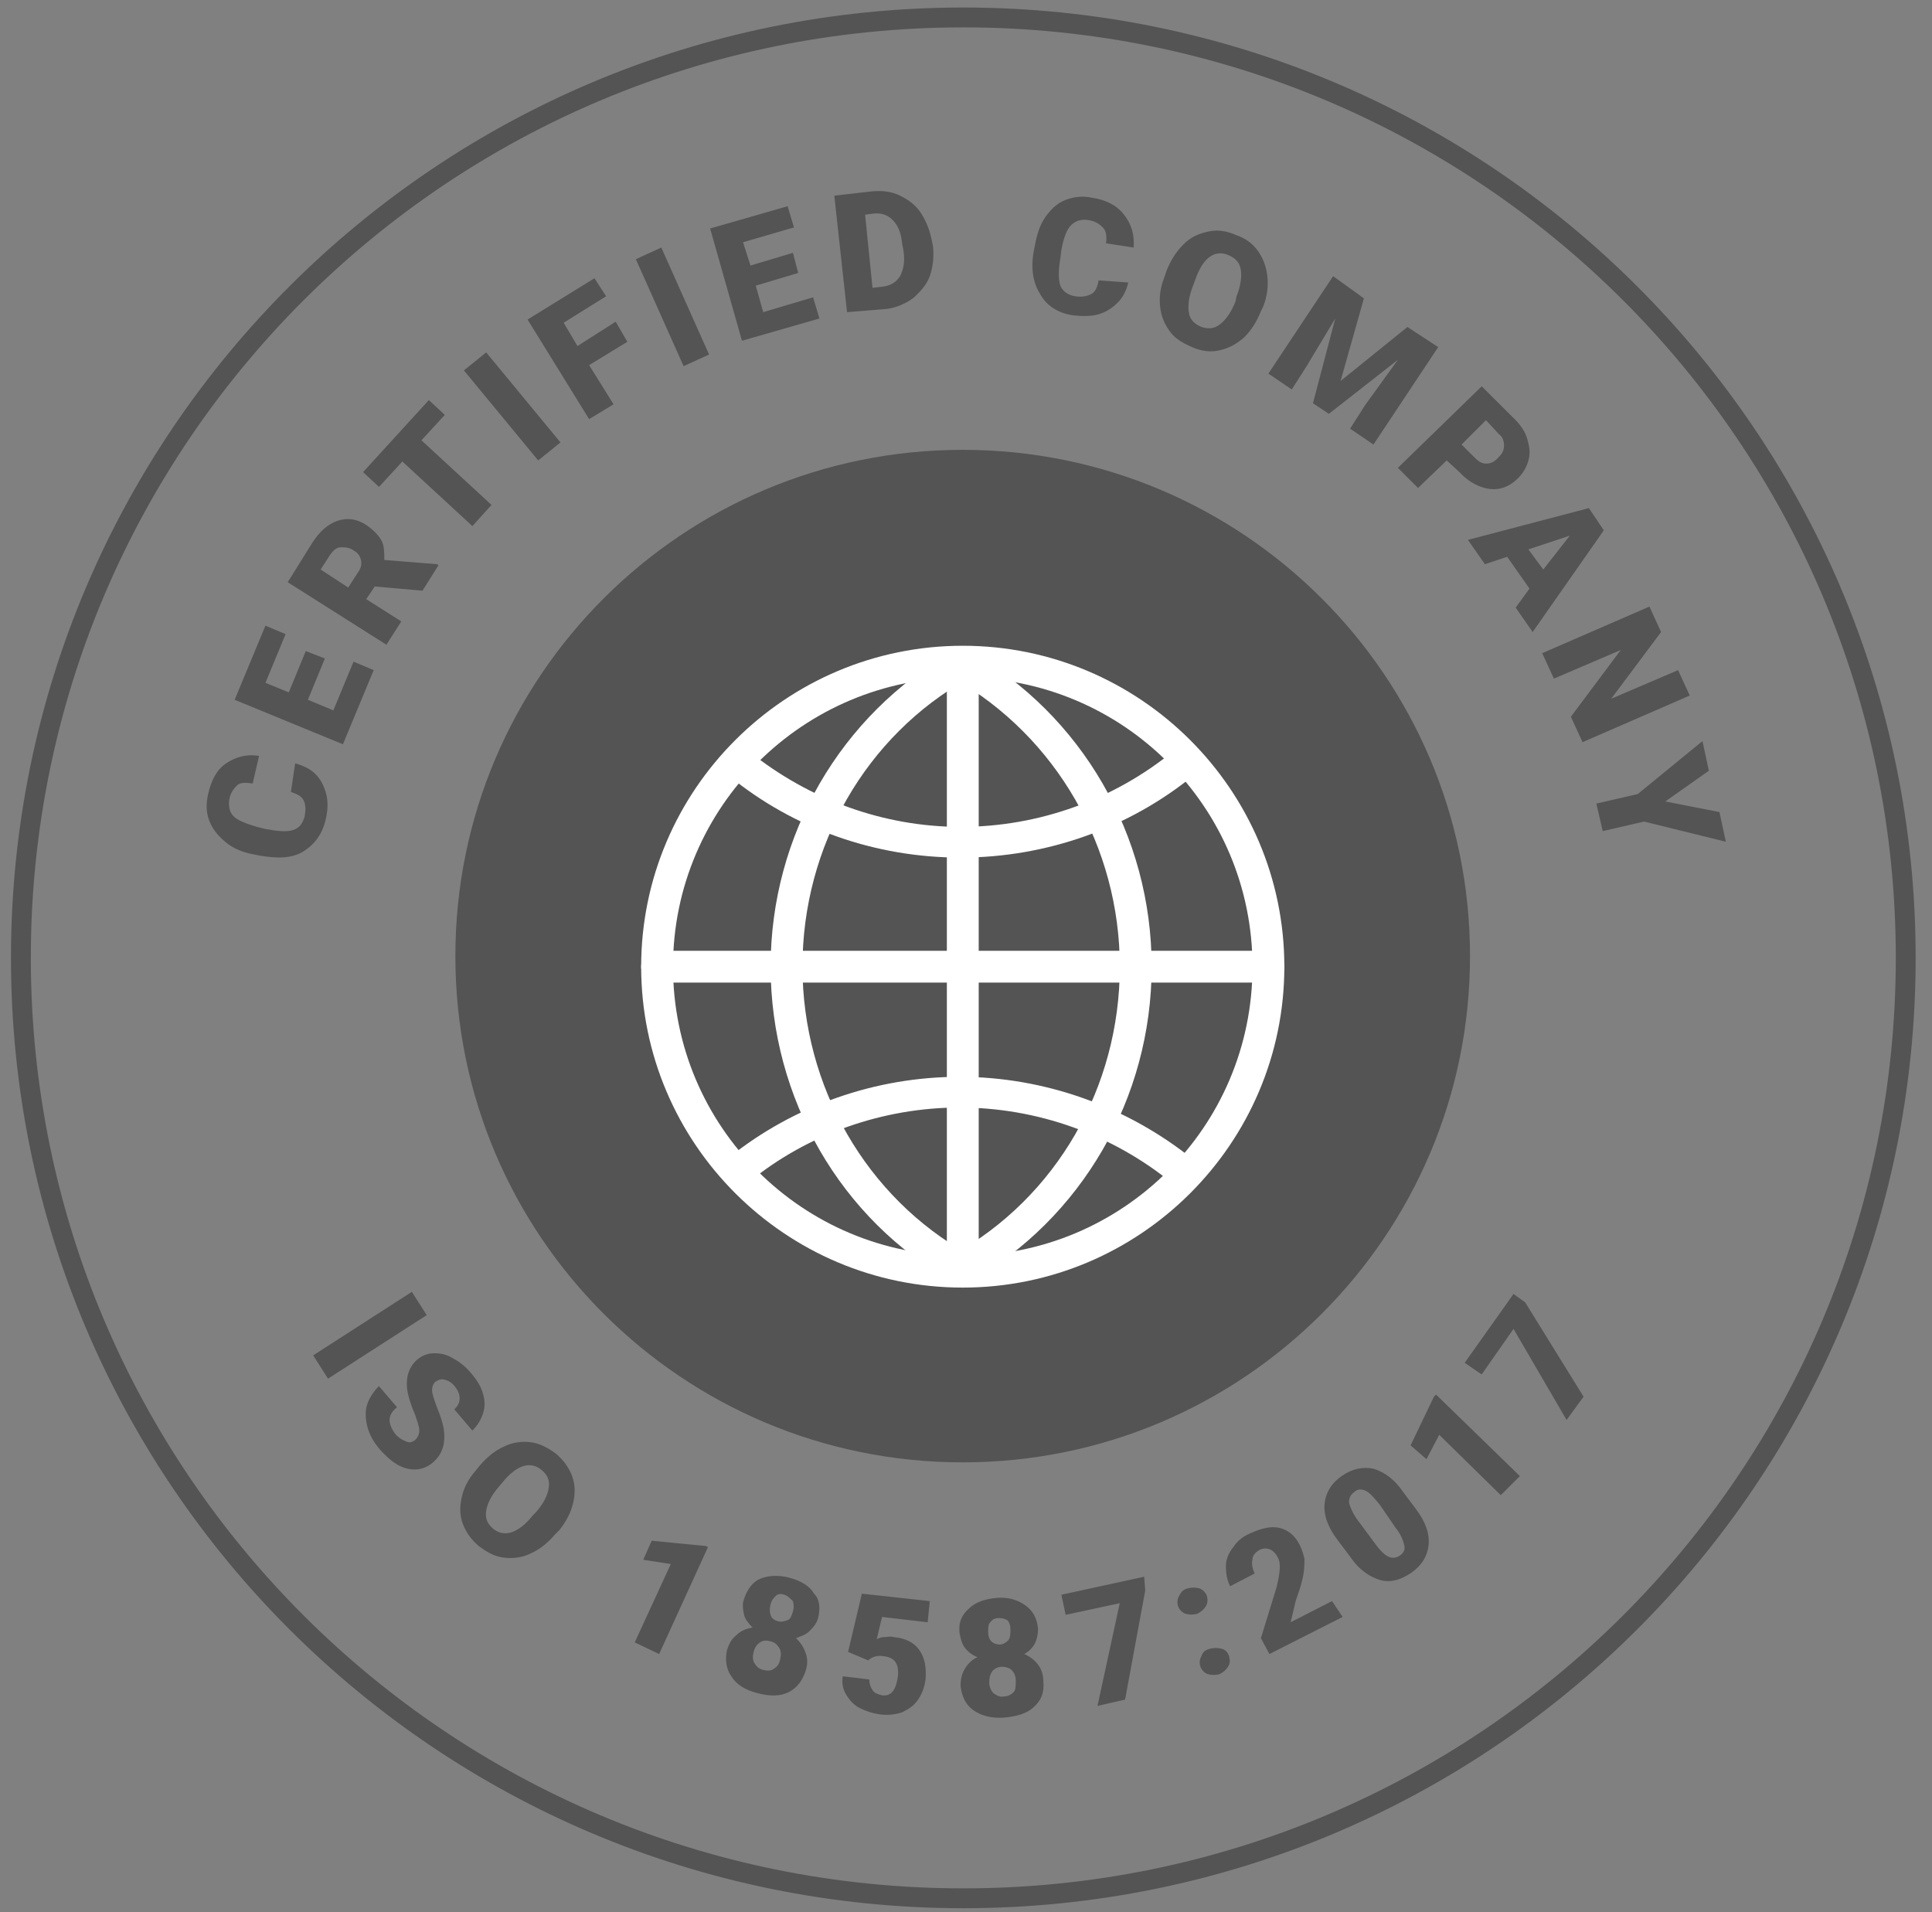
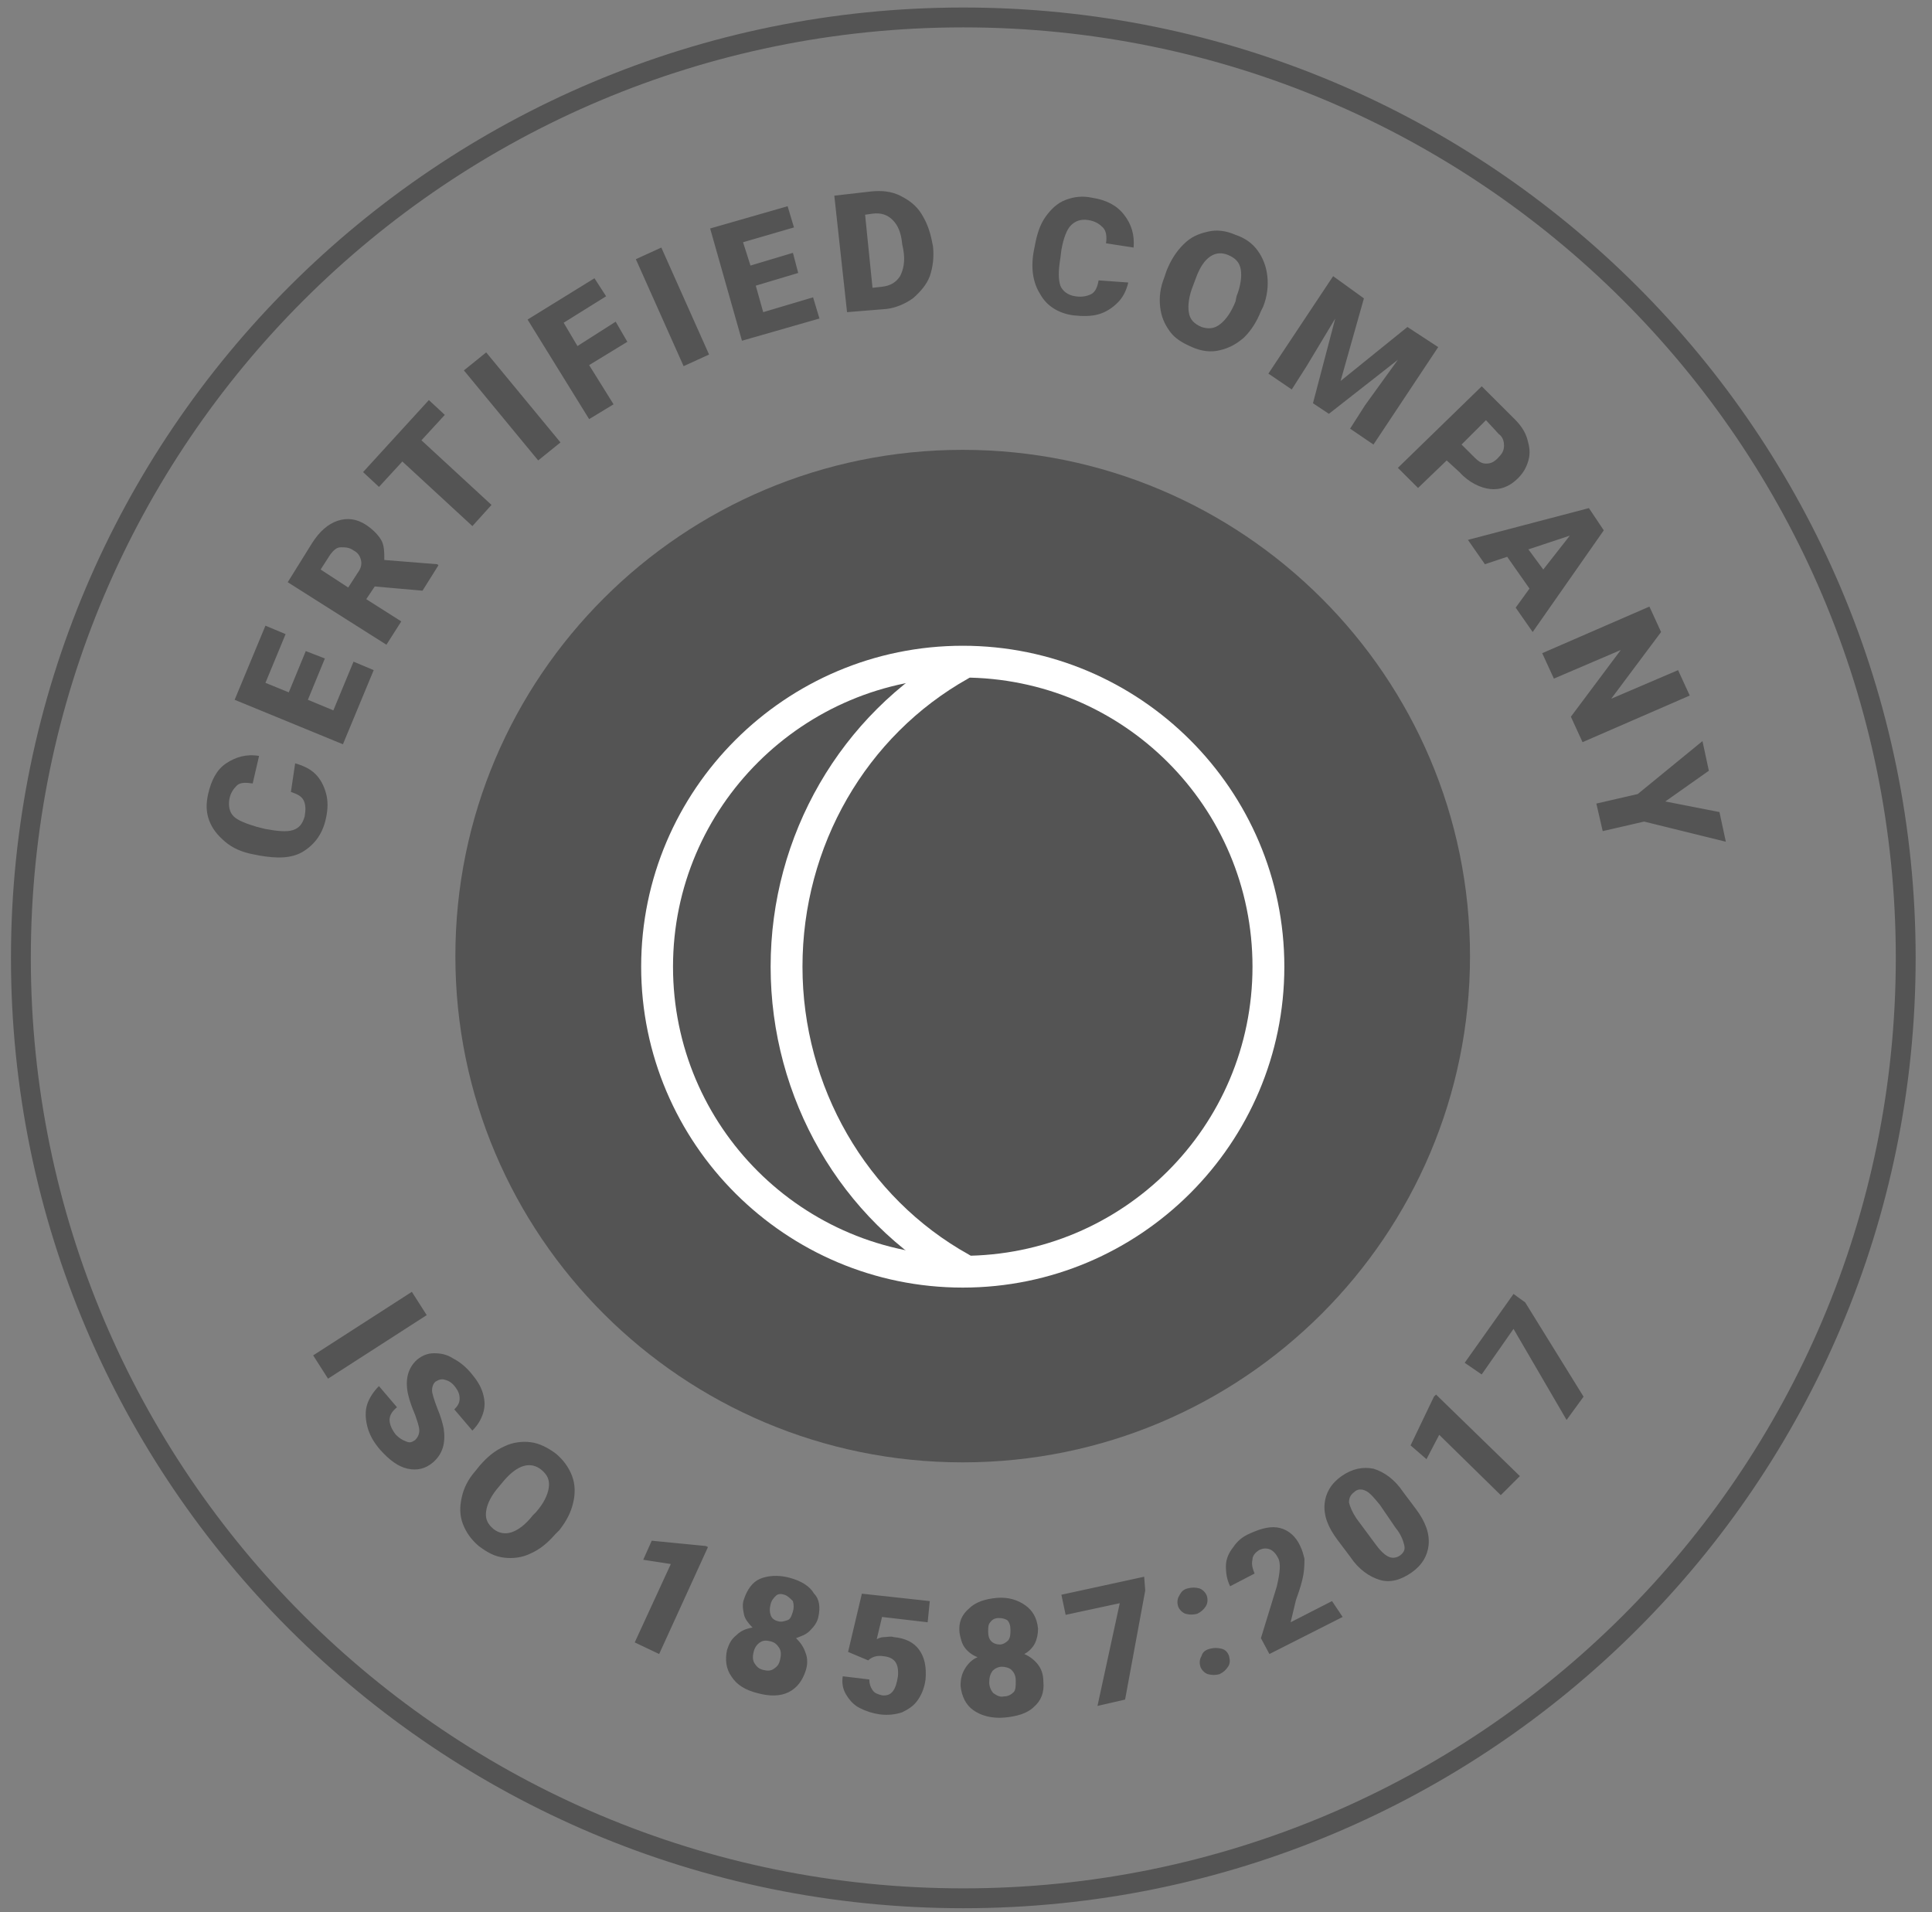
<svg xmlns="http://www.w3.org/2000/svg" width="97" height="96" viewBox="0 0 97 96" fill="none">
  <rect x="0" y="0" width="97" height="96" fill="#808080" stroke="none" />
  <path d="M48.334 73.417C62.401 73.417 73.805 62.037 73.805 48C73.805 33.963 62.401 22.584 48.334 22.584C34.267 22.584 22.863 33.963 22.863 48C22.863 62.037 34.267 73.417 48.334 73.417Z" fill="#545454" />
  <path d="M14.819 38.323C15.192 38.429 15.565 38.589 15.831 38.855C16.098 39.121 16.258 39.44 16.364 39.812C16.471 40.184 16.471 40.609 16.364 41.088C16.204 41.832 15.831 42.364 15.245 42.736C14.659 43.108 13.913 43.108 13.007 42.949L12.741 42.896C12.154 42.789 11.675 42.577 11.302 42.258C10.929 41.939 10.662 41.62 10.503 41.194C10.343 40.769 10.343 40.343 10.449 39.865C10.609 39.174 10.876 38.642 11.355 38.323C11.835 38.004 12.368 37.844 13.007 37.951L12.687 39.333C12.314 39.28 12.048 39.28 11.888 39.44C11.728 39.599 11.568 39.812 11.515 40.131C11.462 40.45 11.515 40.769 11.728 40.982C11.941 41.194 12.368 41.354 12.9 41.513L13.327 41.62C13.913 41.726 14.393 41.779 14.712 41.673C15.032 41.566 15.192 41.354 15.298 40.982C15.352 40.663 15.352 40.397 15.245 40.184C15.139 39.971 14.925 39.865 14.606 39.759L14.819 38.323ZM16.311 33.059L15.458 35.133L16.737 35.664L17.75 33.218L18.762 33.644L17.217 37.366L11.781 35.133L13.327 31.411L14.339 31.836L13.327 34.282L14.499 34.76L15.352 32.687L16.311 33.059ZM18.815 29.443L18.389 30.081L20.147 31.198L19.401 32.368L14.446 29.23L15.671 27.263C16.044 26.678 16.471 26.306 16.95 26.146C17.43 25.987 17.909 26.04 18.389 26.359C18.709 26.572 18.975 26.838 19.135 27.104C19.295 27.369 19.295 27.742 19.295 28.114L21.959 28.327L22.012 28.38L21.213 29.656L18.815 29.443ZM17.483 29.496L17.963 28.752C18.122 28.539 18.176 28.327 18.122 28.114C18.069 27.901 17.963 27.742 17.75 27.635C17.536 27.476 17.323 27.476 17.11 27.476C16.897 27.476 16.737 27.635 16.577 27.848L16.098 28.593L17.483 29.496ZM22.332 20.829L21.16 22.105L24.677 25.349L23.718 26.412L20.201 23.169L19.028 24.445L18.229 23.701L21.533 20.085L22.332 20.829ZM28.14 22.212L27.021 23.116L23.291 18.596L24.41 17.692L28.14 22.212ZM31.497 17.16L29.579 18.33L30.805 20.298L29.579 21.042L26.488 16.044L29.846 13.97L30.432 14.874L28.3 16.203L28.993 17.373L30.911 16.15L31.497 17.16ZM35.6 17.799L34.322 18.383L31.924 13.013L33.203 12.428L35.6 17.799ZM40.076 13.704L37.945 14.342L38.318 15.672L40.822 14.927L41.142 15.991L37.252 17.107L35.654 11.471L39.544 10.354L39.863 11.418L37.306 12.162L37.679 13.332L39.81 12.694L40.076 13.704ZM42.528 15.672L41.888 9.823L43.753 9.61C44.286 9.557 44.766 9.61 45.192 9.823C45.618 10.035 45.991 10.301 46.258 10.727C46.524 11.152 46.684 11.577 46.791 12.109L46.844 12.375C46.897 12.907 46.844 13.385 46.684 13.864C46.524 14.289 46.204 14.661 45.831 14.98C45.458 15.246 44.979 15.459 44.499 15.512L42.528 15.672ZM43.434 10.78L43.806 14.449L44.286 14.396C44.712 14.342 44.979 14.183 45.192 13.864C45.352 13.545 45.458 13.119 45.352 12.534L45.298 12.269C45.245 11.684 45.085 11.312 44.819 11.046C44.553 10.78 44.233 10.673 43.806 10.727L43.434 10.78ZM56.648 14.183C56.542 14.608 56.382 14.927 56.116 15.193C55.849 15.459 55.529 15.672 55.157 15.778C54.783 15.884 54.357 15.884 53.878 15.831C53.132 15.725 52.545 15.353 52.226 14.768C51.853 14.183 51.746 13.438 51.906 12.588L51.959 12.322C52.066 11.737 52.226 11.258 52.492 10.886C52.759 10.514 53.078 10.195 53.505 10.035C53.931 9.876 54.357 9.823 54.837 9.929C55.529 10.035 56.062 10.301 56.435 10.78C56.808 11.258 56.968 11.79 56.915 12.428L55.529 12.215C55.583 11.843 55.529 11.577 55.37 11.418C55.21 11.258 54.997 11.099 54.624 11.046C54.251 10.992 53.984 11.099 53.771 11.312C53.558 11.524 53.398 11.95 53.291 12.534L53.238 12.96C53.132 13.598 53.132 14.023 53.238 14.342C53.345 14.608 53.611 14.821 53.984 14.874C54.304 14.927 54.57 14.874 54.783 14.768C54.997 14.661 55.103 14.396 55.157 14.076L56.648 14.183ZM63.309 15.618C63.096 16.15 62.83 16.576 62.457 16.948C62.084 17.267 61.711 17.48 61.231 17.586C60.805 17.692 60.325 17.639 59.846 17.426C59.366 17.214 58.993 17.001 58.727 16.629C58.46 16.256 58.3 15.884 58.247 15.406C58.194 14.927 58.247 14.449 58.46 13.917L58.567 13.598C58.78 13.066 59.046 12.641 59.419 12.269C59.792 11.896 60.165 11.737 60.645 11.63C61.071 11.524 61.551 11.577 62.03 11.79C62.51 11.95 62.883 12.215 63.149 12.588C63.416 12.96 63.576 13.385 63.629 13.864C63.682 14.342 63.629 14.874 63.416 15.406L63.309 15.618ZM62.084 14.874C62.297 14.342 62.35 13.864 62.297 13.545C62.243 13.172 62.03 12.96 61.657 12.8C61.018 12.534 60.432 12.907 60.059 13.917L59.899 14.342C59.686 14.874 59.633 15.353 59.686 15.672C59.739 16.044 59.952 16.256 60.325 16.416C60.645 16.522 60.965 16.522 61.284 16.256C61.551 16.044 61.817 15.672 62.03 15.14L62.084 14.874ZM68.478 14.98L67.306 19.128L70.663 16.416L72.208 17.426L68.958 22.318L67.785 21.521L68.531 20.351L70.183 18.064L66.72 20.776L65.92 20.244L67.039 15.991L65.601 18.383L64.855 19.553L63.682 18.756L66.933 13.864L68.478 14.98ZM72.634 23.116L71.196 24.498L70.183 23.488L74.393 19.394L76.045 21.042C76.364 21.361 76.578 21.68 76.684 22.052C76.791 22.424 76.844 22.744 76.737 23.116C76.631 23.488 76.471 23.754 76.204 24.02C75.778 24.445 75.299 24.605 74.819 24.551C74.34 24.498 73.753 24.232 73.274 23.701L72.634 23.116ZM73.38 22.318L74.02 22.956C74.233 23.169 74.393 23.275 74.606 23.275C74.819 23.275 74.979 23.222 75.192 23.009C75.405 22.797 75.512 22.637 75.512 22.371C75.512 22.159 75.459 21.946 75.245 21.786L74.606 21.095L73.38 22.318ZM76.791 29.55L75.672 27.954L74.553 28.327L73.7 27.104L79.775 25.509L80.521 26.625L76.951 31.73L76.098 30.507L76.791 29.55ZM76.737 27.582L77.483 28.593L78.816 26.891L76.737 27.582ZM79.455 37.26L78.869 35.983L81.373 32.634L78.016 34.069L77.43 32.793L82.812 30.453L83.398 31.73L80.894 35.08L84.251 33.644L84.837 34.92L79.455 37.26ZM83.611 40.237L86.329 40.769L86.649 42.258L82.546 41.247L80.467 41.726L80.148 40.343L82.226 39.865L85.476 37.206L85.796 38.695L83.611 40.237Z" fill="#545454" />
  <path d="M16.469 69.216L15.723 68.046L20.678 64.856L21.424 66.025L16.469 69.216ZM20.838 72.3C20.998 72.14 21.051 71.981 21.051 71.821C21.051 71.608 20.945 71.343 20.838 71.023C20.678 70.651 20.572 70.332 20.518 70.12C20.305 69.322 20.465 68.684 20.945 68.258C21.211 68.046 21.478 67.939 21.797 67.939C22.117 67.939 22.437 67.993 22.756 68.205C23.076 68.365 23.396 68.631 23.662 68.95C23.929 69.269 24.142 69.588 24.248 69.96C24.355 70.332 24.355 70.651 24.248 70.97C24.142 71.289 23.982 71.555 23.716 71.821L22.81 70.758C22.97 70.598 23.076 70.439 23.076 70.226C23.076 70.013 23.023 69.854 22.863 69.641C22.703 69.428 22.543 69.322 22.33 69.269C22.17 69.216 22.01 69.269 21.851 69.375C21.744 69.481 21.691 69.641 21.691 69.8C21.691 69.96 21.797 70.279 21.957 70.704C22.117 71.077 22.224 71.449 22.277 71.715C22.383 72.459 22.224 72.991 21.744 73.416C21.371 73.735 20.945 73.842 20.465 73.735C19.986 73.629 19.559 73.31 19.08 72.778C18.76 72.406 18.547 72.034 18.44 71.608C18.334 71.183 18.334 70.811 18.44 70.492C18.547 70.173 18.76 69.854 19.026 69.588L19.932 70.651C19.666 70.864 19.559 71.077 19.559 71.289C19.559 71.502 19.666 71.768 19.879 72.034C20.039 72.193 20.199 72.3 20.359 72.353C20.572 72.459 20.678 72.406 20.838 72.3ZM27.872 77.032C27.499 77.457 27.126 77.776 26.646 77.989C26.22 78.202 25.741 78.255 25.314 78.202C24.835 78.148 24.462 77.936 24.035 77.617C23.662 77.298 23.396 76.926 23.236 76.5C23.076 76.075 23.076 75.649 23.183 75.171C23.289 74.692 23.503 74.267 23.875 73.842L24.089 73.576C24.462 73.15 24.835 72.831 25.314 72.619C25.741 72.406 26.22 72.353 26.646 72.406C27.073 72.459 27.499 72.672 27.925 72.991C28.298 73.31 28.565 73.682 28.724 74.107C28.884 74.533 28.884 75.011 28.778 75.437C28.671 75.915 28.458 76.341 28.085 76.819L27.872 77.032ZM26.913 75.915C27.286 75.49 27.499 75.064 27.552 74.692C27.605 74.32 27.499 74.054 27.179 73.788C26.646 73.363 26.007 73.522 25.314 74.32L25.048 74.639C24.675 75.064 24.462 75.49 24.408 75.862C24.355 76.234 24.462 76.5 24.781 76.766C25.048 76.979 25.367 77.032 25.687 76.926C26.007 76.819 26.38 76.553 26.753 76.075L26.913 75.915ZM33.094 83.04L31.868 82.456L33.68 78.521L32.295 78.308L32.721 77.351L35.439 77.617L35.545 77.67L33.094 83.04ZM41.087 81.179C41.034 81.445 40.874 81.658 40.661 81.871C40.447 82.083 40.234 82.136 39.968 82.243C40.181 82.456 40.341 82.668 40.447 82.987C40.554 83.253 40.554 83.572 40.447 83.891C40.288 84.37 40.021 84.742 39.595 84.955C39.169 85.167 38.636 85.167 38.05 85.008C37.41 84.848 36.984 84.582 36.717 84.157C36.451 83.785 36.398 83.306 36.504 82.828C36.611 82.509 36.717 82.296 36.984 82.083C37.197 81.871 37.464 81.764 37.783 81.711C37.57 81.498 37.41 81.286 37.357 81.073C37.304 80.807 37.25 80.541 37.357 80.275C37.517 79.797 37.783 79.425 38.156 79.265C38.529 79.106 39.062 79.052 39.648 79.212C40.234 79.371 40.661 79.637 40.874 80.01C41.14 80.275 41.194 80.701 41.087 81.179ZM39.169 83.306C39.222 83.094 39.222 82.881 39.115 82.721C39.009 82.562 38.902 82.456 38.689 82.402C38.476 82.349 38.316 82.349 38.156 82.456C37.996 82.562 37.89 82.721 37.837 82.934C37.783 83.147 37.783 83.359 37.89 83.519C37.996 83.678 38.103 83.785 38.316 83.838C38.529 83.891 38.689 83.891 38.849 83.785C39.009 83.678 39.115 83.572 39.169 83.306ZM39.382 80.063C39.222 80.01 39.062 80.01 38.956 80.116C38.849 80.222 38.742 80.329 38.689 80.541C38.636 80.754 38.636 80.913 38.689 81.073C38.742 81.233 38.849 81.339 39.062 81.392C39.222 81.445 39.382 81.392 39.542 81.339C39.702 81.286 39.755 81.073 39.808 80.913C39.861 80.754 39.861 80.541 39.808 80.382C39.648 80.222 39.542 80.116 39.382 80.063ZM42.579 82.934L43.272 80.01L46.682 80.382L46.575 81.445L44.284 81.179L44.018 82.296C44.124 82.243 44.231 82.19 44.391 82.19C44.55 82.19 44.71 82.136 44.87 82.19C45.456 82.243 45.883 82.456 46.149 82.828C46.416 83.2 46.522 83.678 46.469 84.317C46.416 84.689 46.309 85.008 46.096 85.327C45.883 85.646 45.616 85.805 45.297 85.965C44.977 86.071 44.604 86.124 44.178 86.071C43.804 86.018 43.485 85.912 43.165 85.752C42.845 85.593 42.632 85.327 42.472 85.061C42.312 84.795 42.259 84.476 42.312 84.157L43.645 84.317C43.645 84.529 43.698 84.689 43.804 84.848C43.911 85.008 44.071 85.061 44.284 85.114C44.764 85.167 44.977 84.848 45.083 84.157C45.137 83.519 44.923 83.2 44.337 83.147C44.018 83.094 43.751 83.2 43.591 83.359L42.579 82.934ZM52.117 81.764C52.117 82.03 52.064 82.296 51.957 82.509C51.851 82.721 51.638 82.934 51.425 83.04C51.691 83.147 51.957 83.359 52.117 83.572C52.277 83.785 52.384 84.051 52.384 84.423C52.437 84.955 52.277 85.38 51.904 85.699C51.584 86.018 51.051 86.177 50.412 86.231C49.773 86.284 49.24 86.124 48.867 85.859C48.494 85.593 48.281 85.167 48.227 84.635C48.227 84.317 48.281 84.051 48.44 83.785C48.6 83.519 48.813 83.306 49.08 83.2C48.813 83.094 48.6 82.934 48.44 82.721C48.281 82.509 48.227 82.243 48.174 81.977C48.121 81.445 48.281 81.073 48.654 80.754C48.973 80.435 49.453 80.275 50.039 80.222C50.625 80.169 51.105 80.329 51.478 80.594C51.851 80.86 52.064 81.233 52.117 81.764ZM50.146 81.233C49.986 81.233 49.826 81.286 49.719 81.445C49.613 81.552 49.613 81.711 49.613 81.924C49.613 82.136 49.666 82.296 49.773 82.402C49.879 82.509 50.039 82.562 50.199 82.562C50.359 82.562 50.519 82.456 50.625 82.349C50.732 82.19 50.732 82.03 50.732 81.817C50.732 81.605 50.678 81.445 50.572 81.339C50.465 81.286 50.359 81.233 50.146 81.233ZM50.998 84.37C50.998 84.104 50.892 83.944 50.785 83.838C50.678 83.732 50.465 83.678 50.305 83.678C50.092 83.678 49.932 83.785 49.826 83.891C49.719 84.051 49.666 84.21 49.666 84.476C49.666 84.689 49.773 84.901 49.879 85.008C50.039 85.114 50.199 85.22 50.412 85.167C50.625 85.167 50.785 85.061 50.892 84.955C50.998 84.848 50.998 84.635 50.998 84.37ZM57.499 79.85L56.487 85.327L55.101 85.646L56.22 80.488L53.503 81.073L53.289 80.063L57.446 79.159L57.499 79.85ZM59.63 79.744C59.844 79.691 60.004 79.691 60.217 79.744C60.377 79.797 60.536 79.956 60.59 80.116C60.643 80.275 60.643 80.488 60.536 80.648C60.43 80.807 60.323 80.913 60.11 81.02C59.897 81.073 59.737 81.073 59.524 81.02C59.364 80.967 59.204 80.807 59.151 80.648C59.098 80.488 59.098 80.275 59.204 80.116C59.311 79.903 59.417 79.797 59.63 79.744ZM60.749 82.775C60.963 82.721 61.123 82.721 61.336 82.775C61.549 82.828 61.655 82.987 61.709 83.147C61.762 83.359 61.762 83.519 61.655 83.678C61.549 83.838 61.442 83.944 61.229 84.051C61.016 84.104 60.856 84.104 60.643 84.051C60.483 83.998 60.323 83.838 60.27 83.678C60.217 83.519 60.217 83.306 60.323 83.147C60.377 82.934 60.536 82.828 60.749 82.775ZM67.41 81.179L63.734 83.04L63.307 82.243L64.107 79.637C64.266 78.946 64.32 78.468 64.16 78.202C64.053 77.989 63.893 77.829 63.734 77.776C63.574 77.723 63.414 77.723 63.201 77.829C63.041 77.936 62.881 78.095 62.881 78.308C62.828 78.521 62.881 78.733 62.988 78.999L61.762 79.637C61.602 79.318 61.549 78.999 61.549 78.627C61.549 78.255 61.709 77.936 61.922 77.67C62.135 77.351 62.401 77.138 62.774 76.979C63.361 76.713 63.84 76.606 64.266 76.713C64.693 76.819 65.066 77.138 65.279 77.617C65.385 77.829 65.439 78.042 65.492 78.255C65.492 78.468 65.492 78.733 65.439 79.052C65.385 79.371 65.279 79.744 65.066 80.329L64.799 81.445L66.877 80.382L67.41 81.179ZM71.087 75.756C71.567 76.394 71.78 76.979 71.727 77.564C71.673 78.095 71.407 78.574 70.874 78.946C70.341 79.318 69.808 79.478 69.275 79.318C68.743 79.159 68.21 78.787 67.783 78.148L67.144 77.298C66.664 76.66 66.451 76.075 66.504 75.49C66.558 74.958 66.824 74.48 67.357 74.107C67.89 73.735 68.423 73.629 68.956 73.735C69.489 73.895 70.021 74.267 70.448 74.905L71.087 75.756ZM69.275 75.543C69.009 75.224 68.796 74.958 68.583 74.852C68.37 74.746 68.156 74.746 67.996 74.905C67.783 75.064 67.73 75.224 67.73 75.437C67.783 75.649 67.89 75.915 68.103 76.234L69.009 77.457C69.275 77.829 69.489 78.042 69.702 78.148C69.915 78.255 70.128 78.202 70.288 78.095C70.501 77.936 70.554 77.776 70.501 77.564C70.448 77.351 70.341 77.032 70.075 76.713L69.275 75.543ZM76.309 74.107L75.35 75.064L72.259 72.034L71.62 73.257L70.821 72.565L71.993 70.12L72.1 70.013L76.309 74.107ZM76.576 65.387L79.506 70.12L78.654 71.289L75.989 66.716L74.391 69.003L73.538 68.418L75.989 64.962L76.576 65.387Z" fill="#545454" />
  <path d="M48.337 64.643C39.438 64.643 32.191 57.411 32.191 48.532C32.191 39.652 39.438 32.42 48.337 32.42C57.236 32.42 64.483 39.652 64.483 48.532C64.483 57.411 57.236 64.643 48.337 64.643ZM48.337 34.016C40.344 34.016 33.79 40.503 33.79 48.532C33.79 56.561 40.291 63.048 48.337 63.048C56.383 63.048 62.884 56.561 62.884 48.532C62.884 40.503 56.383 34.016 48.337 34.016Z" fill="white" />
  <path d="M48.23 64.483C48.123 64.483 47.963 64.43 47.857 64.377C42.208 61.239 38.691 55.125 38.691 48.531C38.691 41.938 42.208 35.876 47.857 32.686C48.23 32.473 48.709 32.633 48.922 33.005C49.136 33.377 48.976 33.856 48.603 34.069C43.487 36.94 40.29 42.47 40.29 48.531C40.29 54.54 43.487 60.123 48.656 62.994C49.029 63.207 49.189 63.685 48.976 64.058C48.763 64.323 48.496 64.483 48.23 64.483Z" fill="white" />
-   <path d="M48.23 64.483C47.963 64.483 47.697 64.323 47.537 64.058C47.324 63.685 47.484 63.207 47.857 62.994C53.025 60.123 56.222 54.593 56.222 48.531C56.222 42.523 53.025 36.993 47.91 34.069C47.537 33.856 47.377 33.377 47.59 33.005C47.803 32.633 48.283 32.473 48.656 32.686C54.304 35.876 57.821 41.938 57.821 48.531C57.821 55.125 54.304 61.186 48.656 64.377C48.496 64.43 48.336 64.483 48.23 64.483Z" fill="white" />
-   <path d="M48.231 43.055C43.968 43.055 39.865 41.619 36.614 38.961C36.294 38.695 36.241 38.163 36.508 37.844C36.774 37.525 37.307 37.472 37.627 37.738C40.611 40.13 44.341 41.513 48.231 41.513C52.174 41.513 55.957 40.13 58.941 37.684C59.261 37.419 59.794 37.472 60.06 37.791C60.327 38.11 60.273 38.642 59.953 38.907C56.703 41.566 52.547 43.055 48.231 43.055ZM59.421 59.591C59.261 59.591 59.048 59.538 58.888 59.432C55.869 56.958 52.084 55.605 48.177 55.603C44.341 55.603 40.557 56.933 37.627 59.325C37.307 59.591 36.774 59.538 36.508 59.219C36.241 58.9 36.294 58.368 36.614 58.102C39.865 55.497 43.968 54.061 48.177 54.061C52.44 54.061 56.596 55.55 59.9 58.209C60.22 58.475 60.273 59.006 60.007 59.325C59.9 59.485 59.634 59.591 59.421 59.591ZM63.684 49.329H32.991C32.564 49.329 32.191 48.957 32.191 48.532C32.191 48.106 32.564 47.734 32.991 47.734H63.684C64.11 47.734 64.483 48.106 64.483 48.532C64.483 48.957 64.11 49.329 63.684 49.329Z" fill="white" />
-   <path d="M48.338 64.164C47.912 64.164 47.539 63.792 47.539 63.366V33.537C47.539 33.111 47.912 32.739 48.338 32.739C48.765 32.739 49.138 33.111 49.138 33.537V63.366C49.138 63.792 48.818 64.164 48.338 64.164Z" fill="white" />
  <path d="M95.681 48.089C95.681 74.163 74.498 95.303 48.365 95.303C22.233 95.303 1.049 74.163 1.049 48.089C1.049 22.015 22.233 0.876 48.365 0.876C74.498 0.876 95.681 22.015 95.681 48.089Z" stroke="#545454" stroke-width="0.997" />
</svg>